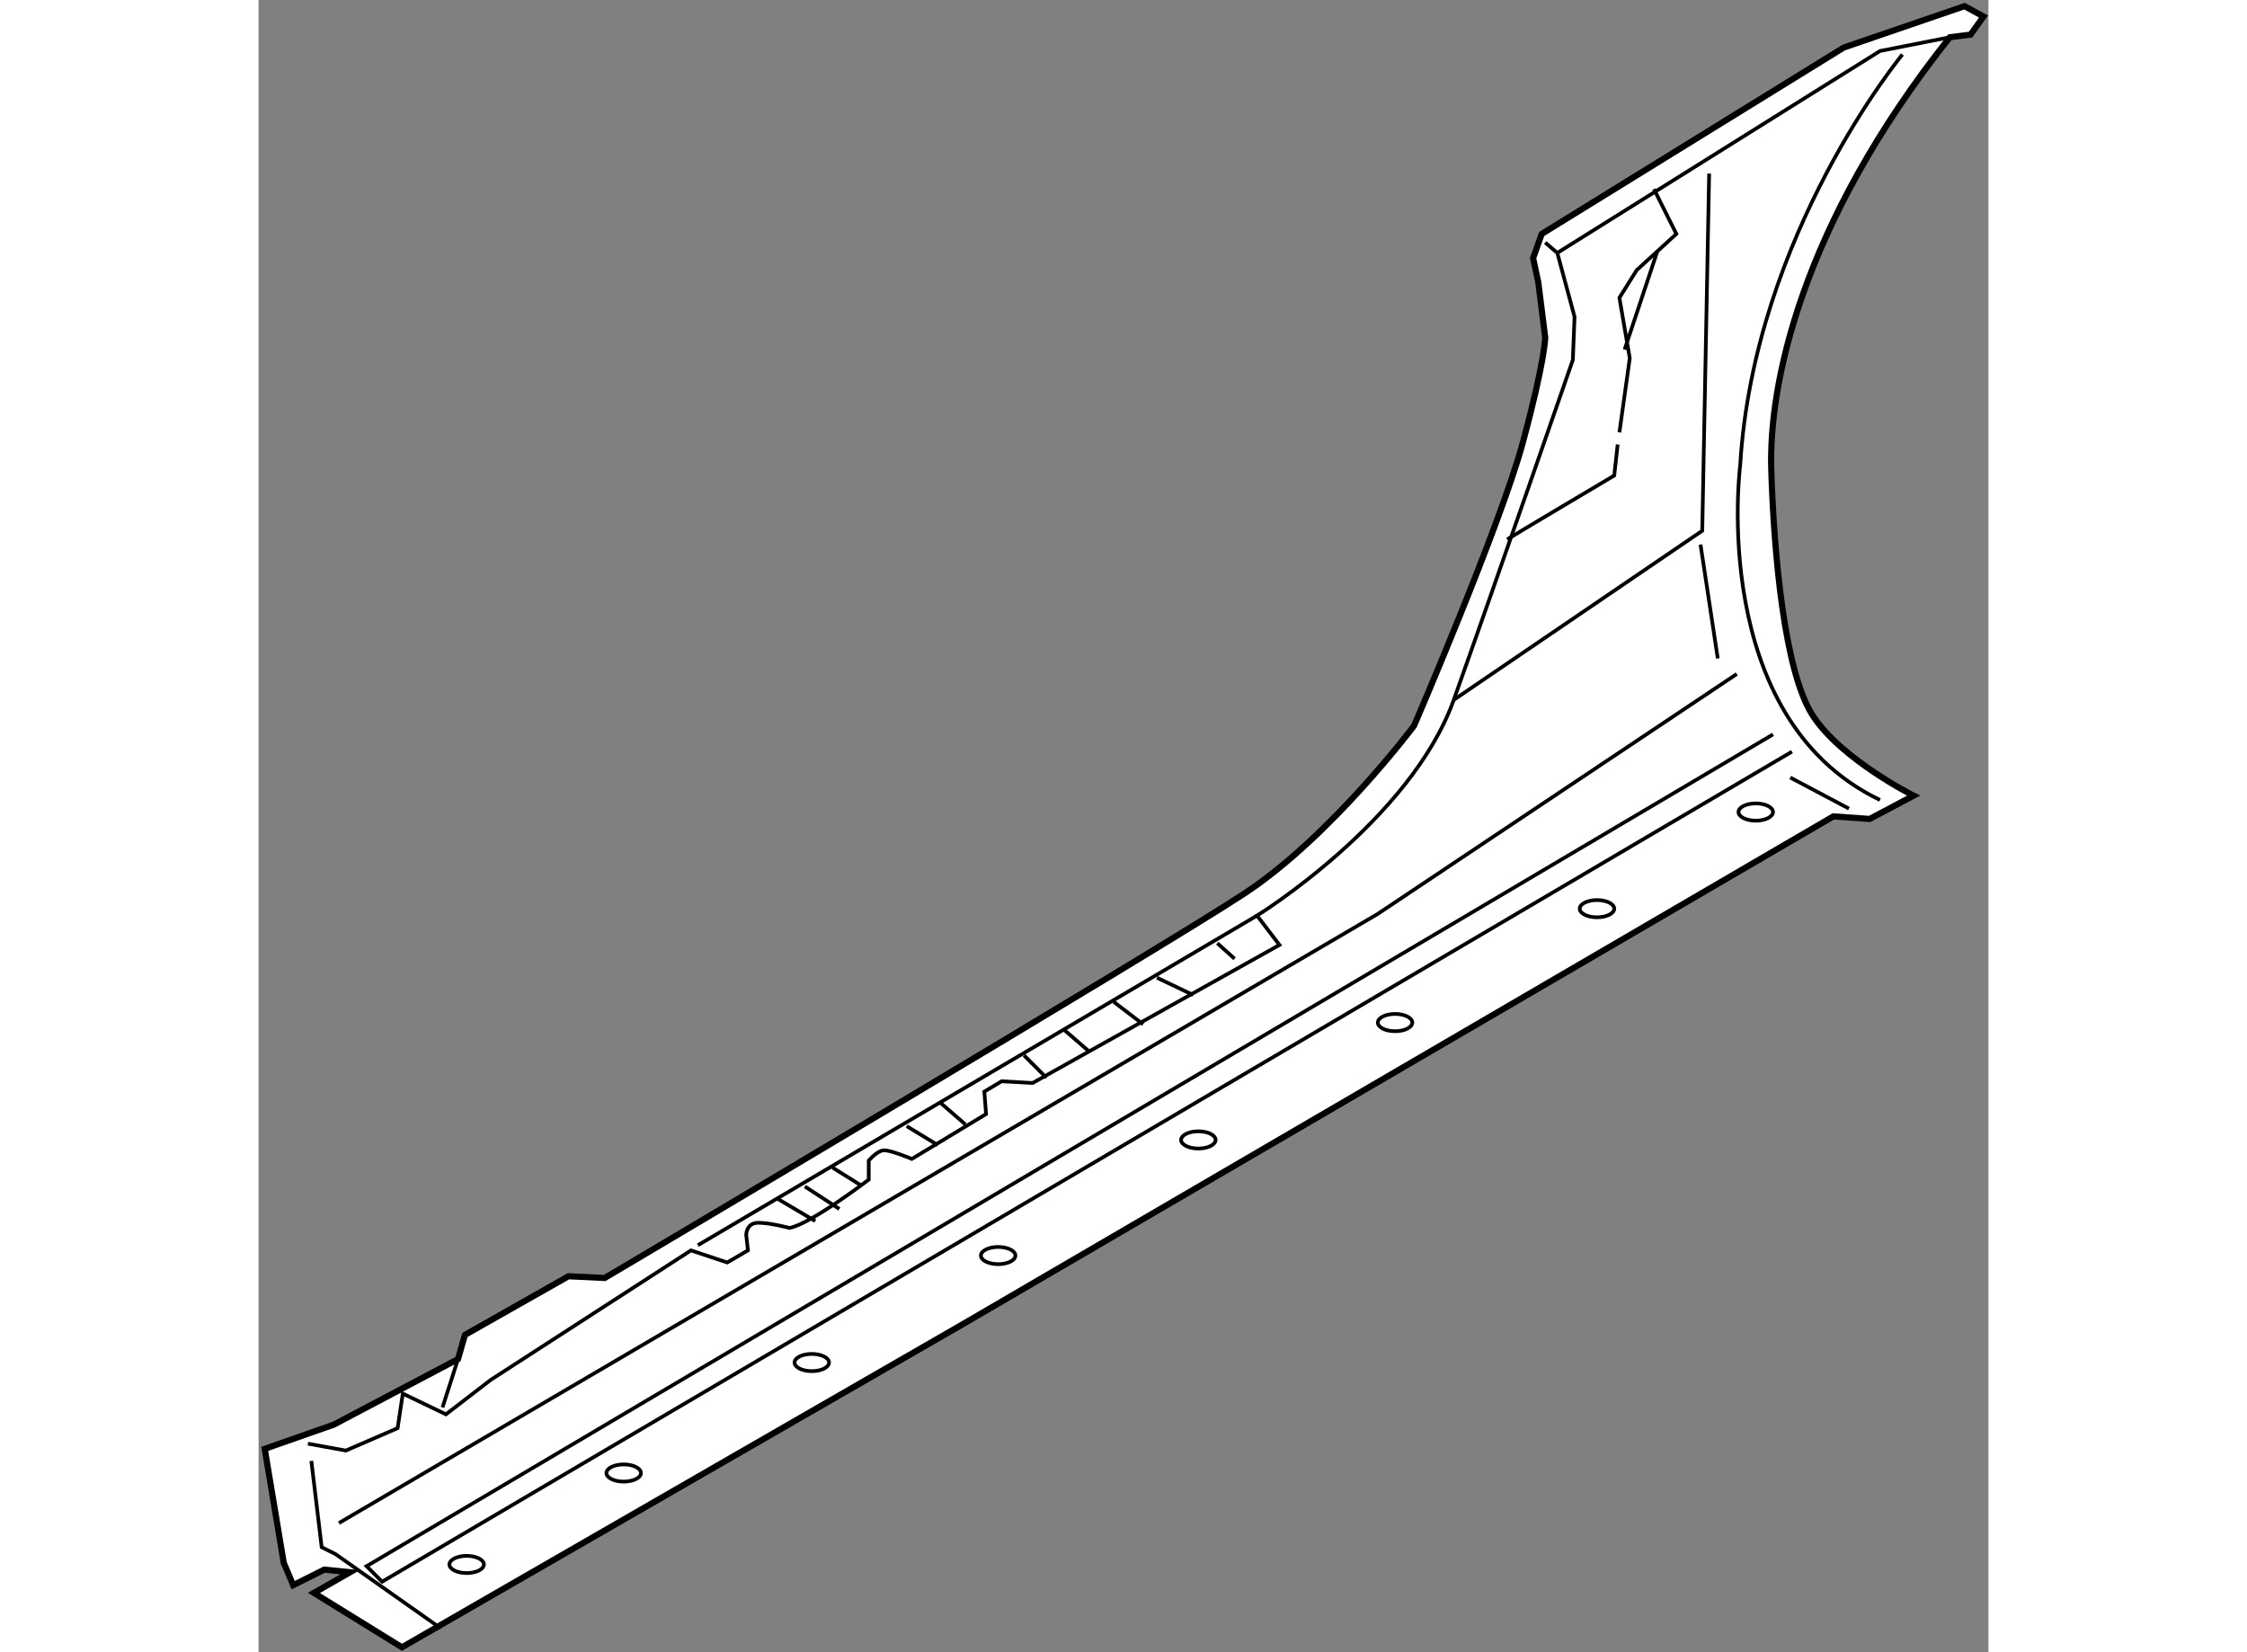
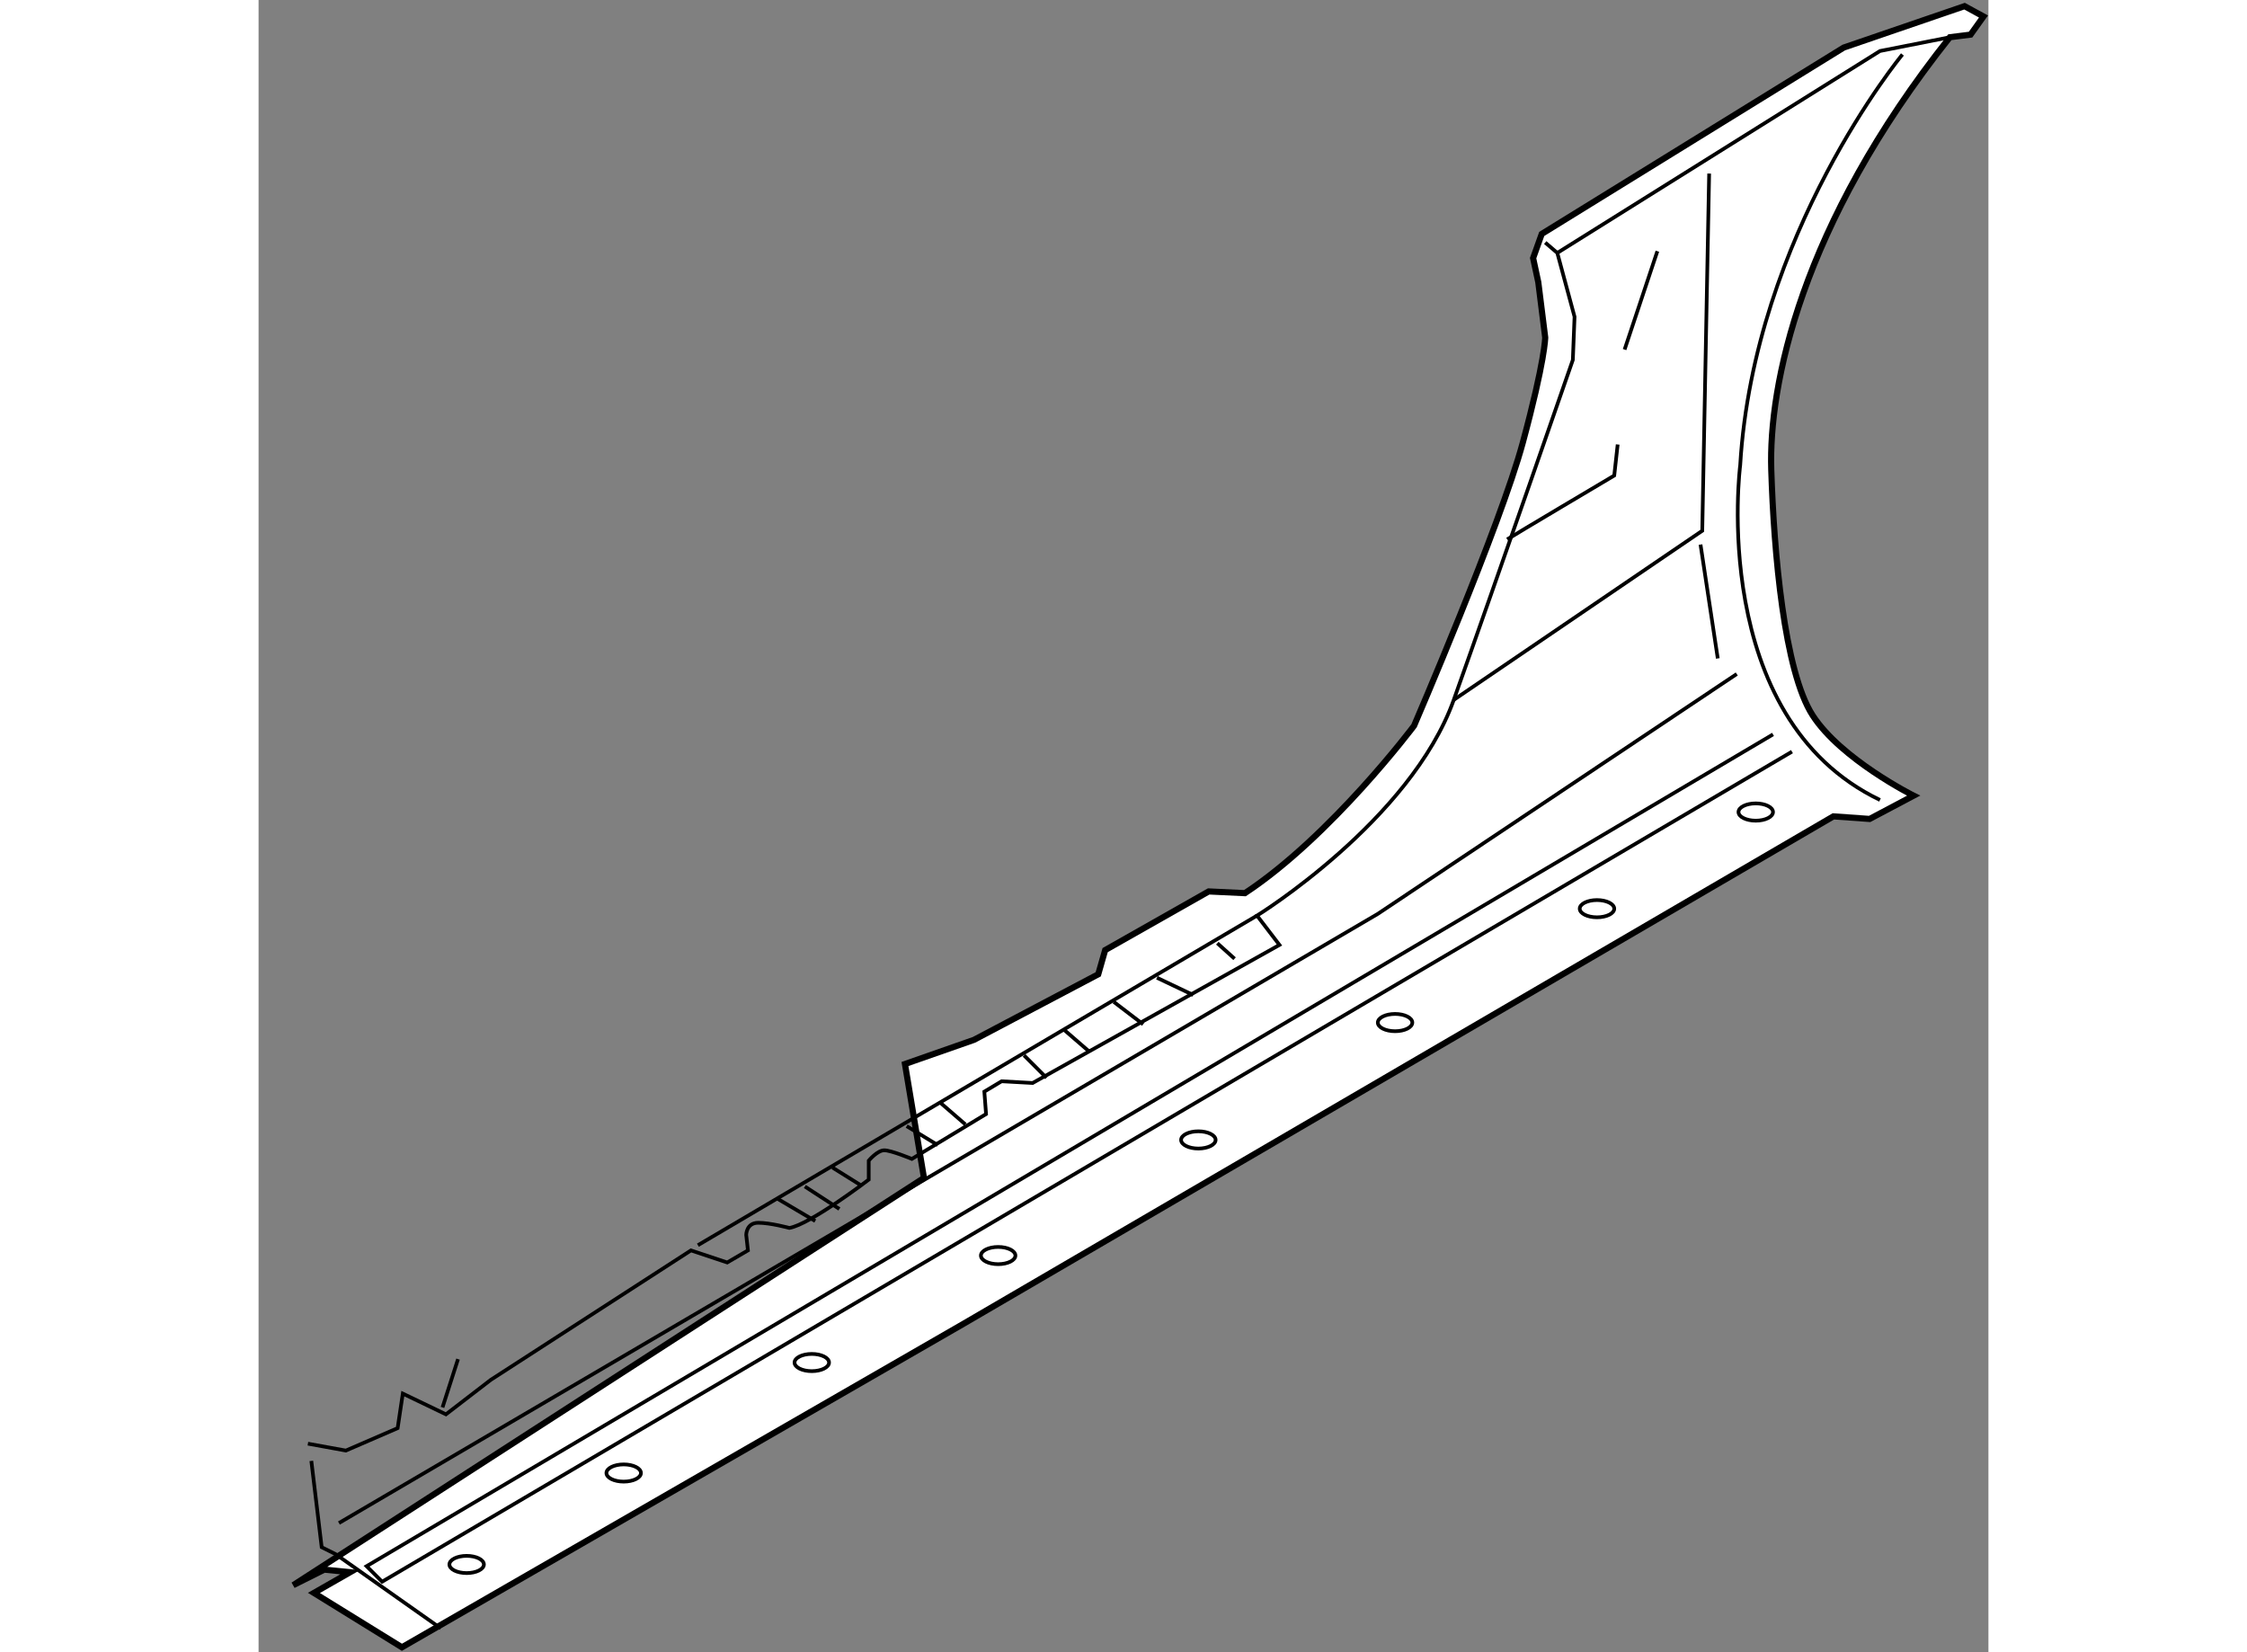
<svg xmlns="http://www.w3.org/2000/svg" version="1.1" x="0px" y="0px" width="244.8px" height="180px" viewBox="14.757 5.461 140.648 134.335" enable-background="new 0 0 244.8 180" xml:space="preserve">
  <rect x="14.757" y="5.461" width="140.648" height="134.335" fill="#808080" stroke="none" />
  <g>
-     <path fill="#FFFFFF" stroke="#000000" stroke-width="0.5" d="M17.573,134.345l2.525-1.264l2.104,0.211l-2.945,1.683l7.155,4.421     l45.67-26.309l70.718-41.251l2.945,0.211l3.577-1.895c0,0-5.893-2.946-8.207-6.524c-2.316-3.578-3.156-13.26-3.368-19.994     c-0.209-6.735,2.314-19.783,14.522-35.147l1.684-0.211l1.052-1.474l-1.542-0.841l-9.823,3.367l-24.553,15.153l-0.702,1.965     l0.421,1.964l0.562,4.49c0,0-0.001,1.824-1.824,8.559c-1.823,6.735-8.839,23.011-8.839,23.011s-6.735,8.98-13.751,13.61     c-7.015,4.631-52.055,31.289-52.055,31.289l-2.946-0.14l-8.418,4.77l-0.563,1.966l-10.103,5.33l-5.612,1.965l1.545,9.262     L17.573,134.345z" />
+     <path fill="#FFFFFF" stroke="#000000" stroke-width="0.5" d="M17.573,134.345l2.525-1.264l2.104,0.211l-2.945,1.683l7.155,4.421     l45.67-26.309l70.718-41.251l2.945,0.211l3.577-1.895c0,0-5.893-2.946-8.207-6.524c-2.316-3.578-3.156-13.26-3.368-19.994     c-0.209-6.735,2.314-19.783,14.522-35.147l1.684-0.211l1.052-1.474l-1.542-0.841l-9.823,3.367l-24.553,15.153l-0.702,1.965     l0.421,1.964l0.562,4.49c0,0-0.001,1.824-1.824,8.559c-1.823,6.735-8.839,23.011-8.839,23.011s-6.735,8.98-13.751,13.61     l-2.946-0.14l-8.418,4.77l-0.563,1.966l-10.103,5.33l-5.612,1.965l1.545,9.262     L17.573,134.345z" />
    <path fill="none" stroke="#000000" stroke-width="0.3" d="M18.767,122.84l3.087,0.561l4.209-1.824l0.421-2.807l3.507,1.685     l3.648-2.806l16.275-10.523l2.947,0.982l1.684-0.982l-0.141-1.263c0,0,0-0.983,0.982-0.983s2.526,0.421,2.526,0.421     c1.683-0.279,6.454-3.928,6.454-3.928v-1.544c0,0,0.702-0.842,1.263-0.842s2.244,0.701,2.244,0.701l6.033-3.647l-0.14-1.823     l1.403-0.843l2.525,0.14L97.76,82.29l-1.823-2.385c0,0,12.488-7.719,15.996-17.54c3.506-9.821,9.682-27.641,9.682-27.641     l0.139-3.509l-1.402-5.19l-0.982-0.842" />
    <polyline fill="none" stroke="#000000" stroke-width="0.3" points="120.351,26.025 146.588,9.608 152.271,8.486   " />
-     <polyline fill="none" stroke="#000000" stroke-width="0.3" points="128.209,20.834 130.032,24.481 126.805,27.428 125.402,29.674      126.244,34.584 125.402,40.618   " />
    <path fill="none" stroke="#000000" stroke-width="0.3" d="M116.281,49.315c0.421-0.279,8.7-5.19,8.7-5.19l0.28-2.524" />
    <line fill="none" stroke="#000000" stroke-width="0.3" x1="128.488" y1="25.885" x2="125.823" y2="33.883" />
    <path fill="none" stroke="#000000" stroke-width="0.3" d="M148.414,9.89c0,0-12.069,14.592-13.191,33.394     c0,0-2.667,20.485,11.365,27.22" />
    <polyline fill="none" stroke="#000000" stroke-width="0.3" points="111.933,62.365 132.137,48.615 132.698,19.571   " />
    <polyline fill="none" stroke="#000000" stroke-width="0.3" points="19.047,124.242 19.888,131.258 21.012,131.818 29.569,137.853        " />
    <polyline fill="none" stroke="#000000" stroke-width="0.3" points="21.291,129.293 105.758,79.764 134.943,60.261   " />
    <polyline fill="none" stroke="#000000" stroke-width="0.3" points="137.891,65.172 23.537,132.802 24.8,134.064 139.433,66.574        " />
    <line fill="none" stroke="#000000" stroke-width="0.3" x1="131.996" y1="49.737" x2="133.399" y2="58.997" />
-     <line fill="none" stroke="#000000" stroke-width="0.3" x1="139.292" y1="68.679" x2="144.062" y2="71.205" />
    <line fill="none" stroke="#000000" stroke-width="0.3" x1="50.477" y1="106.704" x2="95.937" y2="79.905" />
    <line fill="none" stroke="#000000" stroke-width="0.3" x1="56.931" y1="102.915" x2="60.017" y2="104.739" />
    <line fill="none" stroke="#000000" stroke-width="0.3" x1="59.175" y1="101.932" x2="61.981" y2="103.758" />
    <line fill="none" stroke="#000000" stroke-width="0.3" x1="61.42" y1="100.391" x2="63.665" y2="101.793" />
    <line fill="none" stroke="#000000" stroke-width="0.3" x1="67.453" y1="97.023" x2="69.979" y2="98.565" />
    <line fill="none" stroke="#000000" stroke-width="0.3" x1="70.119" y1="95.058" x2="72.225" y2="96.881" />
    <line fill="none" stroke="#000000" stroke-width="0.3" x1="76.995" y1="91.27" x2="78.818" y2="93.093" />
    <line fill="none" stroke="#000000" stroke-width="0.3" x1="80.222" y1="89.165" x2="82.327" y2="90.988" />
    <line fill="none" stroke="#000000" stroke-width="0.3" x1="84.291" y1="86.92" x2="86.677" y2="88.744" />
    <line fill="none" stroke="#000000" stroke-width="0.3" x1="87.798" y1="84.956" x2="90.745" y2="86.358" />
    <line fill="none" stroke="#000000" stroke-width="0.3" x1="92.709" y1="82.149" x2="94.112" y2="83.411" />
    <ellipse fill="none" stroke="#000000" stroke-width="0.3" cx="123.579" cy="79.343" rx="1.403" ry="0.701" />
    <ellipse fill="none" stroke="#000000" stroke-width="0.3" cx="136.487" cy="71.485" rx="1.403" ry="0.702" />
    <ellipse fill="none" stroke="#000000" stroke-width="0.3" cx="107.162" cy="88.603" rx="1.402" ry="0.702" />
    <ellipse fill="none" stroke="#000000" stroke-width="0.3" cx="91.167" cy="98.144" rx="1.403" ry="0.701" />
    <ellipse fill="none" stroke="#000000" stroke-width="0.3" cx="74.89" cy="107.546" rx="1.403" ry="0.7" />
    <ellipse fill="none" stroke="#000000" stroke-width="0.3" cx="59.737" cy="116.244" rx="1.403" ry="0.7" />
    <ellipse fill="none" stroke="#000000" stroke-width="0.3" cx="44.443" cy="125.226" rx="1.403" ry="0.699" />
    <ellipse fill="none" stroke="#000000" stroke-width="0.3" cx="31.675" cy="132.662" rx="1.402" ry="0.7" />
    <line fill="none" stroke="#000000" stroke-width="0.3" x1="29.711" y1="119.893" x2="30.973" y2="115.965" />
  </g>
</svg>